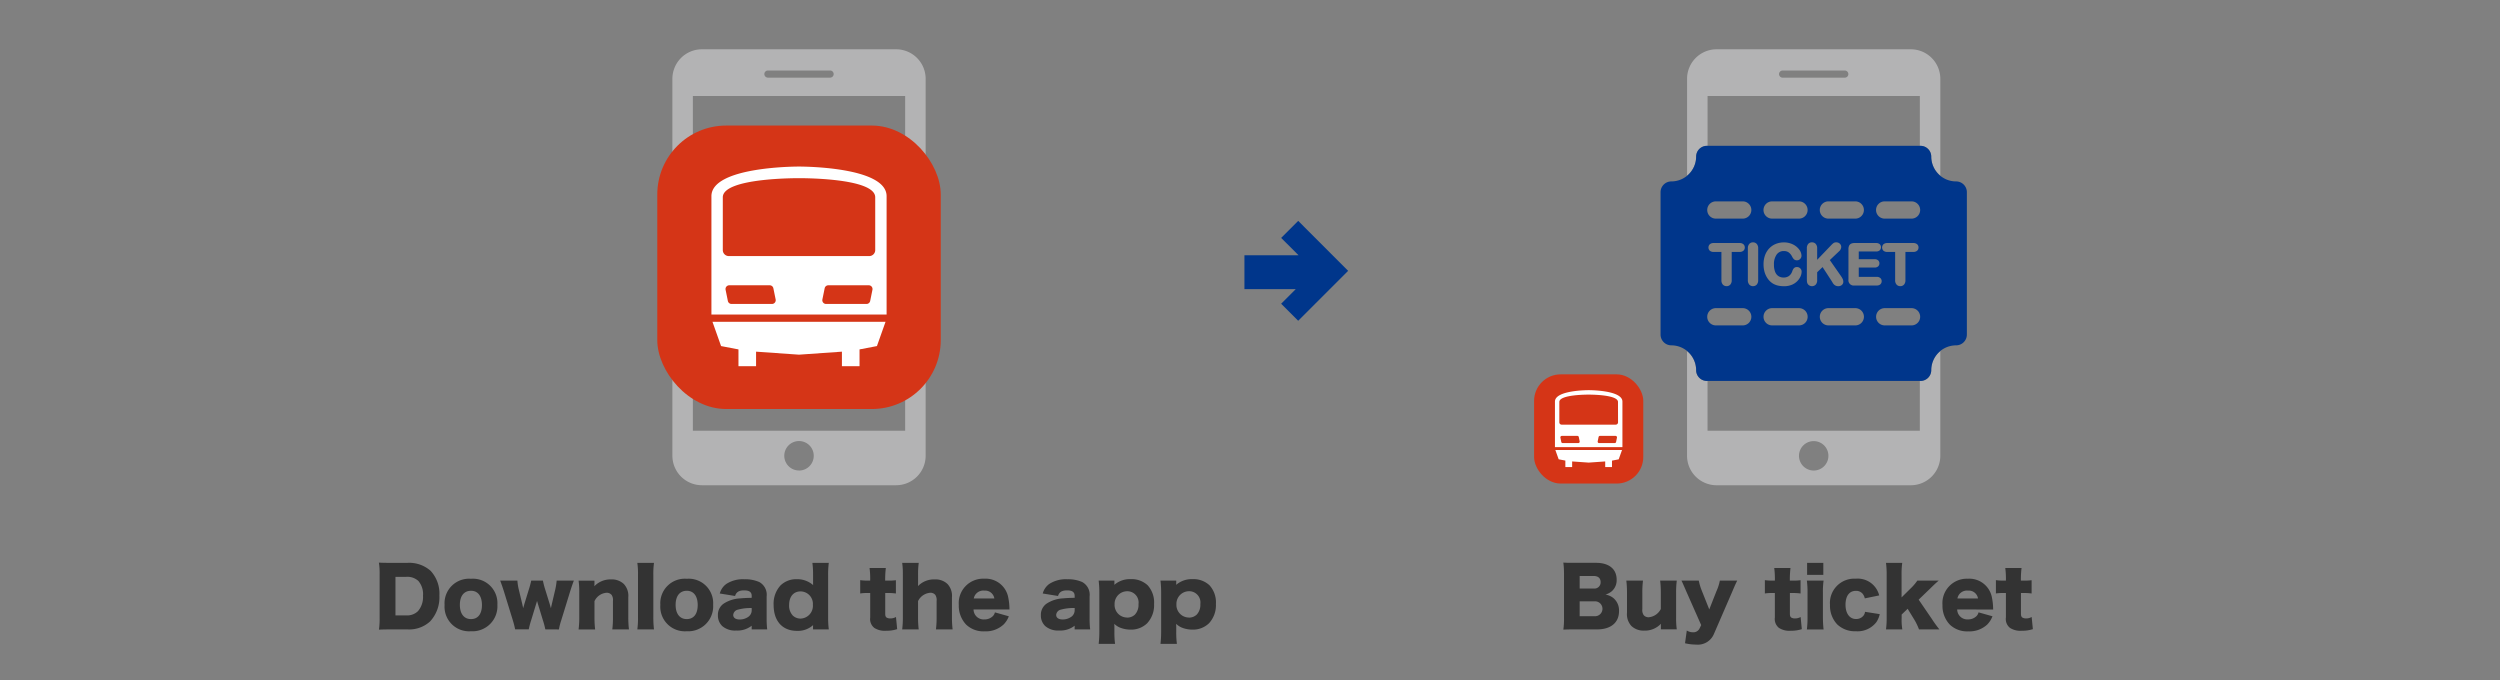
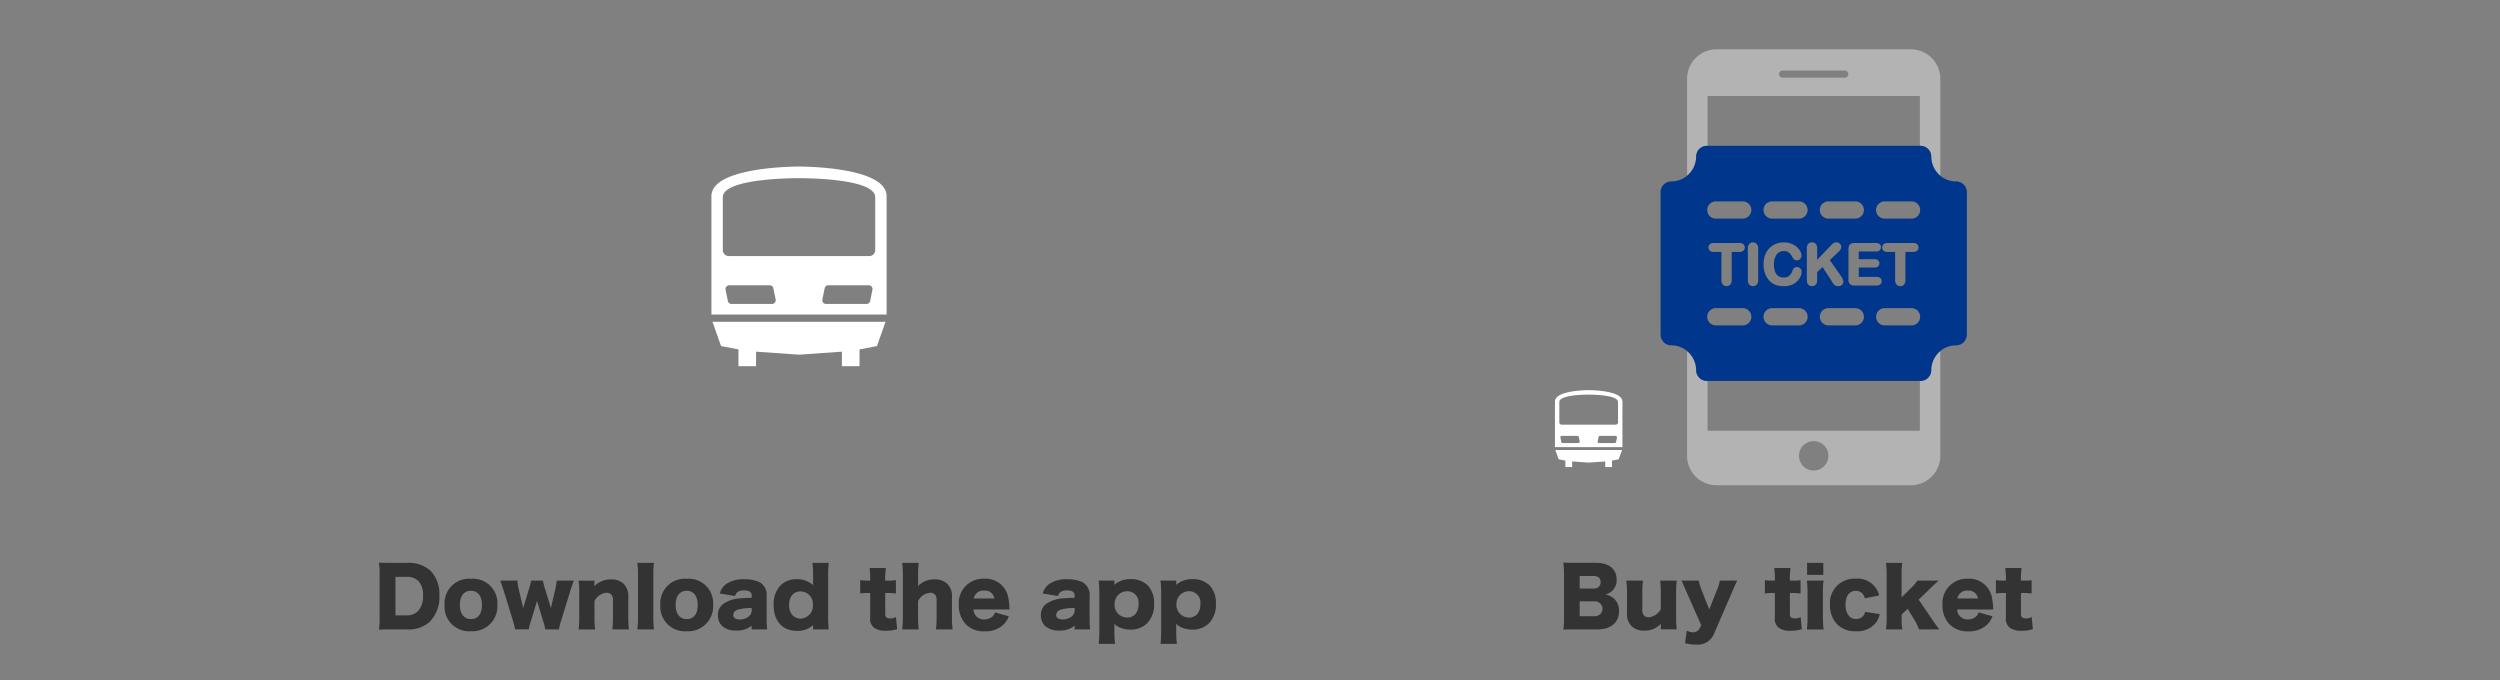
<svg xmlns="http://www.w3.org/2000/svg" height="102" viewBox="0 0 375 102" width="375">
  <rect x="0" y="0" width="375" height="102" fill="#808080" stroke="none" />
  <clipPath id="a">
    <path d="m0 0h375v102h-375z" />
  </clipPath>
  <g clip-path="url(#a)">
    <g transform="translate(65.93 7.394)">
-       <path d="m68.5 0h-29.155a4.429 4.429 0 0 0 -4.417 4.417v56.555a4.431 4.431 0 0 0 4.417 4.419h29.155a4.428 4.428 0 0 0 4.417-4.417v-56.56a4.429 4.429 0 0 0 -4.417-4.414zm-19.242 3.181h9.327a.535.535 0 1 1 0 1.071h-9.327a.535.535 0 0 1 0-1.071zm4.664 60a2.209 2.209 0 1 1 2.208-2.21 2.209 2.209 0 0 1 -2.2 2.217h-.007zm15.92-5.966h-31.842v-50.208h31.842z" fill="#b3b3b4" />
-       <rect fill="#d53517" height="42.521" rx="10.345" transform="translate(32.662 11.439)" width="42.521" />
      <path d="m53.922 17.59s-13.139-.064-13.139 4.445v17.747h26.277v-17.747c0-4.508-13.138-4.445-13.138-4.445zm-4.058 20.61h-6.064a.562.562 0 0 1 -.551-.45l-.341-1.677a.564.564 0 0 1 .442-.664.553.553 0 0 1 .11-.011h6.065a.563.563 0 0 1 .551.451l.341 1.677a.563.563 0 0 1 -.44.663.567.567 0 0 1 -.111.011zm15.072-2.127-.34 1.677a.562.562 0 0 1 -.551.45h-6.065a.563.563 0 0 1 -.552-.674l.341-1.677a.562.562 0 0 1 .551-.451h6.065a.562.562 0 0 1 .551.675zm.417-5.956a.9.9 0 0 1 -.9.9h-21.063a.9.9 0 0 1 -.9-.9v-7.917c0-2.965 11.432-2.866 11.432-2.866s11.431-.1 11.431 2.866z" fill="#fff" />
      <path d="m42.23 44.517 2.609.5v2.517h2.641v-2.179l6.439.451 6.439-.451v2.179h2.642v-2.517l2.609-.5 1.291-3.639h-25.959z" fill="#fff" />
-       <path d="m136.29 33.23-2.556-2.556-4.934-4.938-2.555 2.556 2.608 2.607h-8.118v5.074h7.7l-2.194 2.194 2.556 2.555 4.938-4.938 2.555-2.555z" fill="#00368b" />
      <path d="m223.757 48.128a1.618 1.618 0 0 1 -1.618 1.618h-.095v7.474h-31.844v-7.474h-.094a1.618 1.618 0 0 1 -1.618-1.618 3.7 3.7 0 0 0 -1.362-2.853v15.7a4.431 4.431 0 0 0 4.417 4.419h29.157a4.428 4.428 0 0 0 4.417-4.417v-15.7a3.7 3.7 0 0 0 -1.362 2.853zm-17.633 15.058a2.207 2.207 0 1 1 2.208-2.208 2.207 2.207 0 0 1 -2.208 2.208z" fill="#b3b3b4" />
      <path d="m188.492 16.1a1.618 1.618 0 0 1 1.618-1.618h.094v-7.477h31.841v7.475h.094a1.618 1.618 0 0 1 1.618 1.618 3.7 3.7 0 0 0 1.361 2.853v-14.533a4.429 4.429 0 0 0 -4.418-4.418h-29.153a4.429 4.429 0 0 0 -4.417 4.417v14.534a3.7 3.7 0 0 0 1.362-2.851zm12.969-12.915h9.327a.535.535 0 0 1 0 1.07h-9.327a.535.535 0 0 1 0-1.07z" fill="#b3b3b4" />
      <path d="m227.478 19.819a3.725 3.725 0 0 1 -3.721-3.721 1.618 1.618 0 0 0 -1.617-1.618h-32.03a1.618 1.618 0 0 0 -1.618 1.618 3.725 3.725 0 0 1 -3.721 3.721 1.618 1.618 0 0 0 -1.618 1.618v21.353a1.618 1.618 0 0 0 1.618 1.618 3.725 3.725 0 0 1 3.721 3.721 1.618 1.618 0 0 0 1.618 1.618h32.03a1.618 1.618 0 0 0 1.618-1.617 3.725 3.725 0 0 1 3.721-3.721 1.618 1.618 0 0 0 1.621-1.619v-21.354a1.618 1.618 0 0 0 -1.617-1.618zm-12.215 11.67a.759.759 0 0 1 .527.168.586.586 0 0 1 .191.452.6.6 0 0 1 -.186.453.746.746 0 0 1 -.532.175h-2.378v1.4h2.691a.781.781 0 0 1 .544.176.618.618 0 0 1 .2.476.608.608 0 0 1 -.2.468.782.782 0 0 1 -.544.176h-3.327a.8.8 0 0 1 -.912-.912v-4.548a1.165 1.165 0 0 1 .094-.5.645.645 0 0 1 .325-.322 1.192 1.192 0 0 1 .494-.091h3.232a.784.784 0 0 1 .544.172.644.644 0 0 1 .012.911l-.012.012a.784.784 0 0 1 -.544.172h-2.6v1.161h2.378zm-6.931-8.677h4.029a1.294 1.294 0 1 1 0 2.588h-4.029a1.294 1.294 0 1 1 0-2.588zm-8.444 0h4.029a1.294 1.294 0 1 1 0 2.588h-4.029a1.294 1.294 0 0 1 0-2.588zm.46 10.592a1.328 1.328 0 0 0 .5.625 1.394 1.394 0 0 0 .762.206 1.341 1.341 0 0 0 .8-.231 1.432 1.432 0 0 0 .493-.693 1.459 1.459 0 0 1 .217-.433.592.592 0 0 1 .5-.214.678.678 0 0 1 .488.2.667.667 0 0 1 .205.5 1.776 1.776 0 0 1 -.155.687 2.416 2.416 0 0 1 -.479.708 2.452 2.452 0 0 1 -.834.564 2.973 2.973 0 0 1 -1.168.215 4.047 4.047 0 0 1 -.906-.095 2.614 2.614 0 0 1 -.758-.3 2.581 2.581 0 0 1 -.627-.538 3.167 3.167 0 0 1 -.431-.672 3.482 3.482 0 0 1 -.266-.789 4.271 4.271 0 0 1 -.088-.883 3.935 3.935 0 0 1 .222-1.363 2.959 2.959 0 0 1 .643-1.044 2.828 2.828 0 0 1 .983-.662 3.181 3.181 0 0 1 1.194-.226 3 3 0 0 1 1.38.31 2.538 2.538 0 0 1 .937.774 1.592 1.592 0 0 1 .335.908.69.69 0 0 1 -.191.481.628.628 0 0 1 -.477.213.65.65 0 0 1 -.464-.156 1.671 1.671 0 0 1 -.293-.425 1.693 1.693 0 0 0 -.512-.614 1.22 1.22 0 0 0 -.706-.194 1.281 1.281 0 0 0 -1.074.511 2.455 2.455 0 0 0 -.413 1.529 2.88 2.88 0 0 0 .185 1.11zm-8.9-10.592h4.029a1.294 1.294 0 0 1 0 2.588h-4.029a1.294 1.294 0 0 1 0-2.588zm-.331 7.583a.832.832 0 0 1 -.574-.18.674.674 0 0 1 -.016-.953l.026-.026a.845.845 0 0 1 .565-.175h3.882a.84.84 0 0 1 .581.182.629.629 0 0 1 .208.487.62.62 0 0 1 -.211.486.847.847 0 0 1 -.577.179h-1.174v4.229a.964.964 0 0 1 -.212.672.726.726 0 0 1 -.556.235.734.734 0 0 1 -.562-.237.959.959 0 0 1 -.214-.67v-4.23zm4.36 11.021h-4.029a1.294 1.294 0 0 1 0-2.588h4.031a1.294 1.294 0 1 1 0 2.588zm2.319-6.792a.959.959 0 0 1 -.214.67.738.738 0 0 1 -.566.237.721.721 0 0 1 -.555-.24.96.96 0 0 1 -.213-.668v-4.762a.96.96 0 0 1 .211-.665.723.723 0 0 1 .557-.238.742.742 0 0 1 .566.235.951.951 0 0 1 .215.669zm6.124 6.792h-4.029a1.294 1.294 0 1 1 0-2.588h4.031a1.294 1.294 0 1 1 0 2.588zm2.726-6.792a.95.95 0 0 1 -.217.674.743.743 0 0 1 -.563.234.761.761 0 0 1 -.381-.1.738.738 0 0 1 -.284-.284.894.894 0 0 1 -.09-.334c-.009-.107-.013-.255-.013-.454v-4.499a.978.978 0 0 1 .2-.663.717.717 0 0 1 .565-.241.742.742 0 0 1 .566.235.951.951 0 0 1 .215.669v1.717l2.125-2.216a2.32 2.32 0 0 1 .318-.288.705.705 0 0 1 .417-.116.752.752 0 0 1 .538.2.657.657 0 0 1 .213.494.906.906 0 0 1 -.326.649l-1.387 1.315 1.635 2.343a3.219 3.219 0 0 1 .286.471 1.034 1.034 0 0 1 .106.442.623.623 0 0 1 -.21.469.765.765 0 0 1 -.541.192.887.887 0 0 1 -.507-.137 1.1 1.1 0 0 1 -.319-.34q-.112-.183-.2-.333l-1.337-2.055-.811.777v1.18zm5.718 6.792h-4.029a1.294 1.294 0 0 1 0-2.588h4.031a1.294 1.294 0 1 1 0 2.588zm8.444 0h-4.029a1.294 1.294 0 1 1 0-2.588h4.021a1.294 1.294 0 1 1 0 2.588zm-3.642-11.021a.832.832 0 0 1 -.574-.18.674.674 0 0 1 -.017-.953l.026-.026a.845.845 0 0 1 .565-.175h3.892a.84.84 0 0 1 .581.182.629.629 0 0 1 .208.487.62.62 0 0 1 -.212.486.847.847 0 0 1 -.577.179h-1.174v4.229a.964.964 0 0 1 -.212.672.726.726 0 0 1 -.556.235.734.734 0 0 1 -.562-.237.959.959 0 0 1 -.214-.67v-4.23zm3.634-4.995h-4.029a1.294 1.294 0 0 1 0-2.588h4.029a1.294 1.294 0 0 1 0 2.588z" fill="#00368b" />
-       <rect fill="#d53517" height="16.379" rx="3.985" transform="translate(164.182 48.76)" width="16.379" />
      <g fill="#fff">
        <path d="m172.372 51.13s-5.061-.025-5.061 1.712v6.836h10.122v-6.836c0-1.737-5.061-1.712-5.061-1.712zm-1.563 7.94h-2.336a.217.217 0 0 1 -.212-.174l-.131-.646a.217.217 0 0 1 .212-.26h2.336a.217.217 0 0 1 .212.174l.131.646a.217.217 0 0 1 -.212.26zm5.806-.82-.131.646a.217.217 0 0 1 -.212.174h-2.336a.217.217 0 0 1 -.212-.26l.131-.646a.217.217 0 0 1 .212-.174h2.333a.217.217 0 0 1 .213.26zm.161-2.294a.347.347 0 0 1 -.347.347h-8.113a.347.347 0 0 1 -.347-.347v-3.056c0-1.142 4.4-1.1 4.4-1.1s4.4-.038 4.4 1.1z" />
        <path d="m167.869 61.5 1.005.193v.97h1.017v-.84l2.48.174 2.48-.174v.84h1.017v-.963l1.005-.193.5-1.4h-10z" />
      </g>
    </g>
    <g fill="#333">
      <path d="m5.444 12.656a11.453 11.453 0 0 1 -.1 1.752c.5-.024.84-.036 1.764-.036h2.536a4.63 4.63 0 0 0 3.372-1.2 5.3 5.3 0 0 0 1.392-3.872 5.028 5.028 0 0 0 -1.32-3.72 4.84 4.84 0 0 0 -3.468-1.192h-2.508c-1 0-1.3-.012-1.776-.036a10.308 10.308 0 0 1 .108 1.764zm2.376-.384v-5.784h1.572a2.451 2.451 0 0 1 1.86.612 3.054 3.054 0 0 1 .7 2.232 3.246 3.246 0 0 1 -.756 2.3 2.323 2.323 0 0 1 -1.764.636zm11.316 2.376a3.748 3.748 0 0 0 3.972-3.972 3.67 3.67 0 0 0 -3.96-3.9 3.677 3.677 0 0 0 -3.96 3.924 3.686 3.686 0 0 0 3.948 3.948zm.024-6.072c1.02 0 1.632.792 1.632 2.136s-.6 2.112-1.644 2.112-1.668-.8-1.668-2.136.62-2.112 1.68-2.112zm13.176 5.8a10.044 10.044 0 0 1 .36-1.4l1.344-4.364c.18-.564.36-1.1.54-1.56h-2.58a9.784 9.784 0 0 1 -.252 1.512l-.5 2.124c-.072.324-.072.324-.108.5-.048-.144-.12-.408-.144-.492l-.7-2.268a11.393 11.393 0 0 1 -.36-1.38h-1.752a13.6 13.6 0 0 1 -.372 1.38l-.672 2.184c-.024.108-.024.108-.168.576-.012-.1-.06-.288-.12-.576l-.516-2.148a8.148 8.148 0 0 1 -.228-1.416h-2.58c.228.612.408 1.14.54 1.56l1.344 4.356a13.545 13.545 0 0 1 .36 1.4h2.04a12.669 12.669 0 0 1 .372-1.4l.732-2.4c.06-.168.06-.192.144-.468.024.108.072.264.132.468l.732 2.4a10.985 10.985 0 0 1 .372 1.4zm5.436 0a14.626 14.626 0 0 1 -.1-1.812v-2.428a2.173 2.173 0 0 1 1.788-1.26.932.932 0 0 1 .792.336 1.368 1.368 0 0 1 .192.888v2.46a13.654 13.654 0 0 1 -.1 1.812h2.5a15.36 15.36 0 0 1 -.1-1.8v-3.012a2.587 2.587 0 0 0 -.684-2.016 2.644 2.644 0 0 0 -1.932-.672 3.308 3.308 0 0 0 -2.472 1.02c0-.084.012-.264.012-.336v-.5h-2.38a11.925 11.925 0 0 1 .1 1.812v3.7a13.424 13.424 0 0 1 -.1 1.812zm6.328-9.988a11.529 11.529 0 0 1 .1 1.812v6.36a12.128 12.128 0 0 1 -.1 1.812h2.5a14.374 14.374 0 0 1 -.1-1.812v-6.36a12.23 12.23 0 0 1 .1-1.812zm7.4 10.26a3.748 3.748 0 0 0 3.972-3.972 3.67 3.67 0 0 0 -3.96-3.9 3.677 3.677 0 0 0 -3.96 3.924 3.686 3.686 0 0 0 3.948 3.948zm.024-6.072c1.02 0 1.632.792 1.632 2.136s-.6 2.112-1.644 2.112-1.668-.8-1.668-2.136.624-2.112 1.68-2.112zm9.732 1.056c-.864.024-1.224.036-1.692.084a4.991 4.991 0 0 0 -2.5.78 2.017 2.017 0 0 0 -.876 1.752 2.16 2.16 0 0 0 .66 1.632 2.935 2.935 0 0 0 2.076.66 3.486 3.486 0 0 0 2.328-.72v.552h2.328a13.9 13.9 0 0 1 -.084-1.7v-3.244a2.168 2.168 0 0 0 -1.1-2.16 5.211 5.211 0 0 0 -2.22-.42 4.606 4.606 0 0 0 -2.7.684 2.578 2.578 0 0 0 -1.008 1.452l2.292.372c.18-.588.588-.84 1.356-.84.792 0 1.14.264 1.14.84zm0 1.872a1.209 1.209 0 0 1 -.432.924 2.221 2.221 0 0 1 -1.356.456c-.624 0-.984-.252-.984-.684a.887.887 0 0 1 .7-.792 7.125 7.125 0 0 1 2.076-.24zm9.2 2.868h2.364a14.222 14.222 0 0 1 -.1-1.884v-6.216a13.435 13.435 0 0 1 .1-1.884h-2.46a13.326 13.326 0 0 1 .1 1.884v1c0 .168 0 .276.012.456a3.581 3.581 0 0 0 -2.46-.888 3.349 3.349 0 0 0 -2.436.936 4.046 4.046 0 0 0 -1.032 2.924c0 2.424 1.32 3.888 3.5 3.888a3.379 3.379 0 0 0 2.424-.864 2.226 2.226 0 0 0 -.012.264zm-1.884-5.7a1.863 1.863 0 0 1 1.86 2 1.917 1.917 0 0 1 -1.848 2.076 1.663 1.663 0 0 1 -1.164-.456 2.151 2.151 0 0 1 -.552-1.584c.004-1.256.664-2.036 1.708-2.036zm10.452-1.62h-.424a7.236 7.236 0 0 1 -1.068-.072v2a7.254 7.254 0 0 1 1.044-.072h.456v3.672a1.691 1.691 0 0 0 .624 1.572 2.9 2.9 0 0 0 1.764.42 5.162 5.162 0 0 0 1.656-.24l-.18-1.824a1.655 1.655 0 0 1 -.84.216 1.042 1.042 0 0 1 -.556-.124c-.156-.108-.216-.276-.216-.612v-3.076h.5a7.752 7.752 0 0 1 1.1.072v-1.992a8.2 8.2 0 0 1 -1.176.06h-.432v-.252a13.946 13.946 0 0 1 .1-1.644h-2.444a12.231 12.231 0 0 1 .1 1.644zm7.284 7.32a14.624 14.624 0 0 1 -.1-1.812v-2.436a2.228 2.228 0 0 1 1.812-1.248.923.923 0 0 1 .78.324 1.408 1.408 0 0 1 .192.9v2.46a13.653 13.653 0 0 1 -.1 1.812h2.5a15.36 15.36 0 0 1 -.1-1.8v-3.012a2.587 2.587 0 0 0 -.684-2.016 2.6 2.6 0 0 0 -1.908-.672 3.319 3.319 0 0 0 -2.5 1c0-.108.012-.3.012-.4v-1.272a12.127 12.127 0 0 1 .1-1.812h-2.484a11.825 11.825 0 0 1 .1 1.812v6.36a13.424 13.424 0 0 1 -.1 1.812zm13.62-2.988a2.178 2.178 0 0 1 -.012-.24 8.751 8.751 0 0 0 -.18-1.572 3.449 3.449 0 0 0 -3.6-2.808 3.664 3.664 0 0 0 -3.816 3.948 4.084 4.084 0 0 0 1.092 2.928 3.752 3.752 0 0 0 2.788 1.02 3.9 3.9 0 0 0 2.832-1.02 3.488 3.488 0 0 0 .792-1.236l-2.088-.588a1.175 1.175 0 0 1 -.36.612 1.752 1.752 0 0 1 -1.212.444 1.513 1.513 0 0 1 -1.632-1.488zm-5.36-1.656a1.448 1.448 0 0 1 1.572-1.176 1.4 1.4 0 0 1 1.512 1.176zm15.132-.1c-.864.024-1.224.036-1.692.084a4.991 4.991 0 0 0 -2.5.78 2.017 2.017 0 0 0 -.876 1.752 2.16 2.16 0 0 0 .66 1.632 2.935 2.935 0 0 0 2.076.66 3.486 3.486 0 0 0 2.328-.72v.552h2.328a13.9 13.9 0 0 1 -.084-1.7v-3.24a2.168 2.168 0 0 0 -1.1-2.16 5.21 5.21 0 0 0 -2.22-.42 4.606 4.606 0 0 0 -2.7.684 2.578 2.578 0 0 0 -1.008 1.452l2.292.372c.18-.588.588-.84 1.356-.84.792 0 1.14.264 1.14.84zm0 1.872a1.209 1.209 0 0 1 -.432.924 2.221 2.221 0 0 1 -1.356.456c-.624 0-.984-.252-.984-.684a.887.887 0 0 1 .7-.792 7.125 7.125 0 0 1 2.076-.24zm6.06 5.04a12.539 12.539 0 0 1 -.1-1.74v-.828c-.012-.168-.012-.324-.012-.432a2.838 2.838 0 0 0 .828.552 4.329 4.329 0 0 0 1.62.312 3.444 3.444 0 0 0 2.472-.948 3.98 3.98 0 0 0 1.044-2.9 3.817 3.817 0 0 0 -.96-2.8 3.505 3.505 0 0 0 -2.544-.924 3.559 3.559 0 0 0 -2.46.852c0-.06.012-.156.012-.228v-.404h-2.36a14.7 14.7 0 0 1 .1 1.884v5.856a15.413 15.413 0 0 1 -.1 1.752zm1.812-3.948a1.888 1.888 0 0 1 -1.884-1.98 1.9 1.9 0 0 1 1.812-1.964 1.694 1.694 0 0 1 1.776 1.932 2.144 2.144 0 0 1 -.528 1.56 1.66 1.66 0 0 1 -1.176.46zm7.464 3.948a12.539 12.539 0 0 1 -.1-1.74v-.828c-.012-.168-.012-.324-.012-.432a2.838 2.838 0 0 0 .828.552 4.329 4.329 0 0 0 1.62.312 3.444 3.444 0 0 0 2.472-.948 3.98 3.98 0 0 0 1.044-2.9 3.817 3.817 0 0 0 -.96-2.8 3.5 3.5 0 0 0 -2.544-.924 3.559 3.559 0 0 0 -2.46.852c0-.06.012-.156.012-.228v-.404h-2.364a14.7 14.7 0 0 1 .1 1.884v5.856a15.413 15.413 0 0 1 -.1 1.752zm1.812-3.948a1.888 1.888 0 0 1 -1.884-1.98 1.9 1.9 0 0 1 1.812-1.968 1.694 1.694 0 0 1 1.776 1.932 2.144 2.144 0 0 1 -.528 1.56 1.66 1.66 0 0 1 -1.176.464z" transform="translate(51.5 80.04)" />
      <path d="m38.042 14.372c2.088 0 3.312-1.02 3.312-2.748a2.425 2.425 0 0 0 -.78-1.9 2.52 2.52 0 0 0 -1.248-.576 2.691 2.691 0 0 0 .972-.528 2.2 2.2 0 0 0 .7-1.716c0-1.584-1.14-2.52-3.084-2.52h-3.148c-.984 0-1.152 0-1.764-.036a13.279 13.279 0 0 1 .1 1.728v6.564a11.427 11.427 0 0 1 -.1 1.764c.516-.024.864-.036 1.776-.036zm-2.592-6.132v-1.884h2.088c.684 0 1.056.336 1.056.924a.928.928 0 0 1 -1.032.96zm0 1.92h2.2a1.12 1.12 0 1 1 .012 2.232h-2.212zm12.072-3.108a14.556 14.556 0 0 1 .1 1.8v2.46a2.265 2.265 0 0 1 -1.8 1.236.938.938 0 0 1 -.78-.336 1.365 1.365 0 0 1 -.192-.9v-2.46a13.581 13.581 0 0 1 .1-1.8h-2.5a15.36 15.36 0 0 1 .1 1.8v3.012a2.587 2.587 0 0 0 .684 2.016 2.642 2.642 0 0 0 1.908.672 3.283 3.283 0 0 0 2.5-1.032 3.148 3.148 0 0 0 -.012.324v.516h2.388a11.749 11.749 0 0 1 -.1-1.8v-3.708a13.349 13.349 0 0 1 .1-1.8zm6.156 6.672-.252.516a1.019 1.019 0 0 1 -.972.564 1.83 1.83 0 0 1 -.936-.264l-.264 1.908a7.214 7.214 0 0 0 1.644.2 2.617 2.617 0 0 0 2.712-1.644l2.748-6.344c.42-.984.42-.984.72-1.608h-2.6a7.159 7.159 0 0 1 -.516 1.6l-1.072 2.72-1.104-2.772a7.973 7.973 0 0 1 -.468-1.548h-2.6c.156.3.2.408.72 1.608zm11.052-6.672h-.43a7.236 7.236 0 0 1 -1.07-.072v2a7.254 7.254 0 0 1 1.044-.072h.456v3.672a1.691 1.691 0 0 0 .624 1.572 2.9 2.9 0 0 0 1.764.42 5.162 5.162 0 0 0 1.656-.24l-.18-1.824a1.655 1.655 0 0 1 -.84.216 1.042 1.042 0 0 1 -.554-.124c-.156-.108-.216-.276-.216-.612v-3.076h.5a7.752 7.752 0 0 1 1.1.072v-1.992a8.2 8.2 0 0 1 -1.176.06h-.432v-.252a13.946 13.946 0 0 1 .1-1.644h-2.442a12.231 12.231 0 0 1 .1 1.644zm4.836-2.664v1.8h2.434v-1.8zm-.036 2.664a12.867 12.867 0 0 1 .1 1.812v3.7a13.424 13.424 0 0 1 -.1 1.812h2.508a16.372 16.372 0 0 1 -.1-1.812v-3.7a11.925 11.925 0 0 1 .1-1.812zm10.848 2.22a3.313 3.313 0 0 0 -3.528-2.508 3.645 3.645 0 0 0 -3.85 3.936 4.058 4.058 0 0 0 1.08 2.916 3.836 3.836 0 0 0 2.8 1.032 3.549 3.549 0 0 0 3.084-1.38 3.618 3.618 0 0 0 .5-1.188l-2.208-.348a1.18 1.18 0 0 1 -.216.552 1.386 1.386 0 0 1 -1.14.528c-.96 0-1.572-.84-1.572-2.136 0-1.32.576-2.088 1.548-2.088a1.269 1.269 0 0 1 1.008.42 1.69 1.69 0 0 1 .336.708zm1.022-4.884a13.485 13.485 0 0 1 .1 1.812v6.36a12.758 12.758 0 0 1 -.1 1.812h2.448a8.813 8.813 0 0 1 -.1-1.752v-.48l.9-.864.912 1.488a9 9 0 0 1 .792 1.608h3.06a18.091 18.091 0 0 1 -1.112-1.536l-2-2.928 1.74-1.68c.648-.636.792-.768 1.26-1.176h-3.2a7.391 7.391 0 0 1 -1.044 1.212l-1.32 1.308v-3.372a12.231 12.231 0 0 1 .1-1.812zm16.08 7a2.178 2.178 0 0 1 -.012-.24 8.751 8.751 0 0 0 -.18-1.572 3.449 3.449 0 0 0 -3.6-2.808 3.664 3.664 0 0 0 -3.816 3.948 4.084 4.084 0 0 0 1.092 2.928 3.752 3.752 0 0 0 2.784 1.02 3.9 3.9 0 0 0 2.832-1.02 3.488 3.488 0 0 0 .79-1.244l-2.088-.588a1.175 1.175 0 0 1 -.36.612 1.752 1.752 0 0 1 -1.212.444 1.513 1.513 0 0 1 -1.632-1.488zm-5.366-1.66a1.448 1.448 0 0 1 1.572-1.176 1.4 1.4 0 0 1 1.514 1.176zm7.272-2.676h-.432a7.236 7.236 0 0 1 -1.068-.072v2a7.254 7.254 0 0 1 1.044-.072h.456v3.672a1.691 1.691 0 0 0 .624 1.572 2.9 2.9 0 0 0 1.764.42 5.162 5.162 0 0 0 1.656-.24l-.18-1.824a1.655 1.655 0 0 1 -.84.216 1.042 1.042 0 0 1 -.552-.132c-.156-.108-.216-.276-.216-.612v-3.068h.5a7.752 7.752 0 0 1 1.1.072v-1.992a8.2 8.2 0 0 1 -1.176.06h-.432v-.252a13.946 13.946 0 0 1 .1-1.644h-2.444a12.231 12.231 0 0 1 .1 1.644z" transform="translate(201.5 80.04)" />
    </g>
  </g>
</svg>